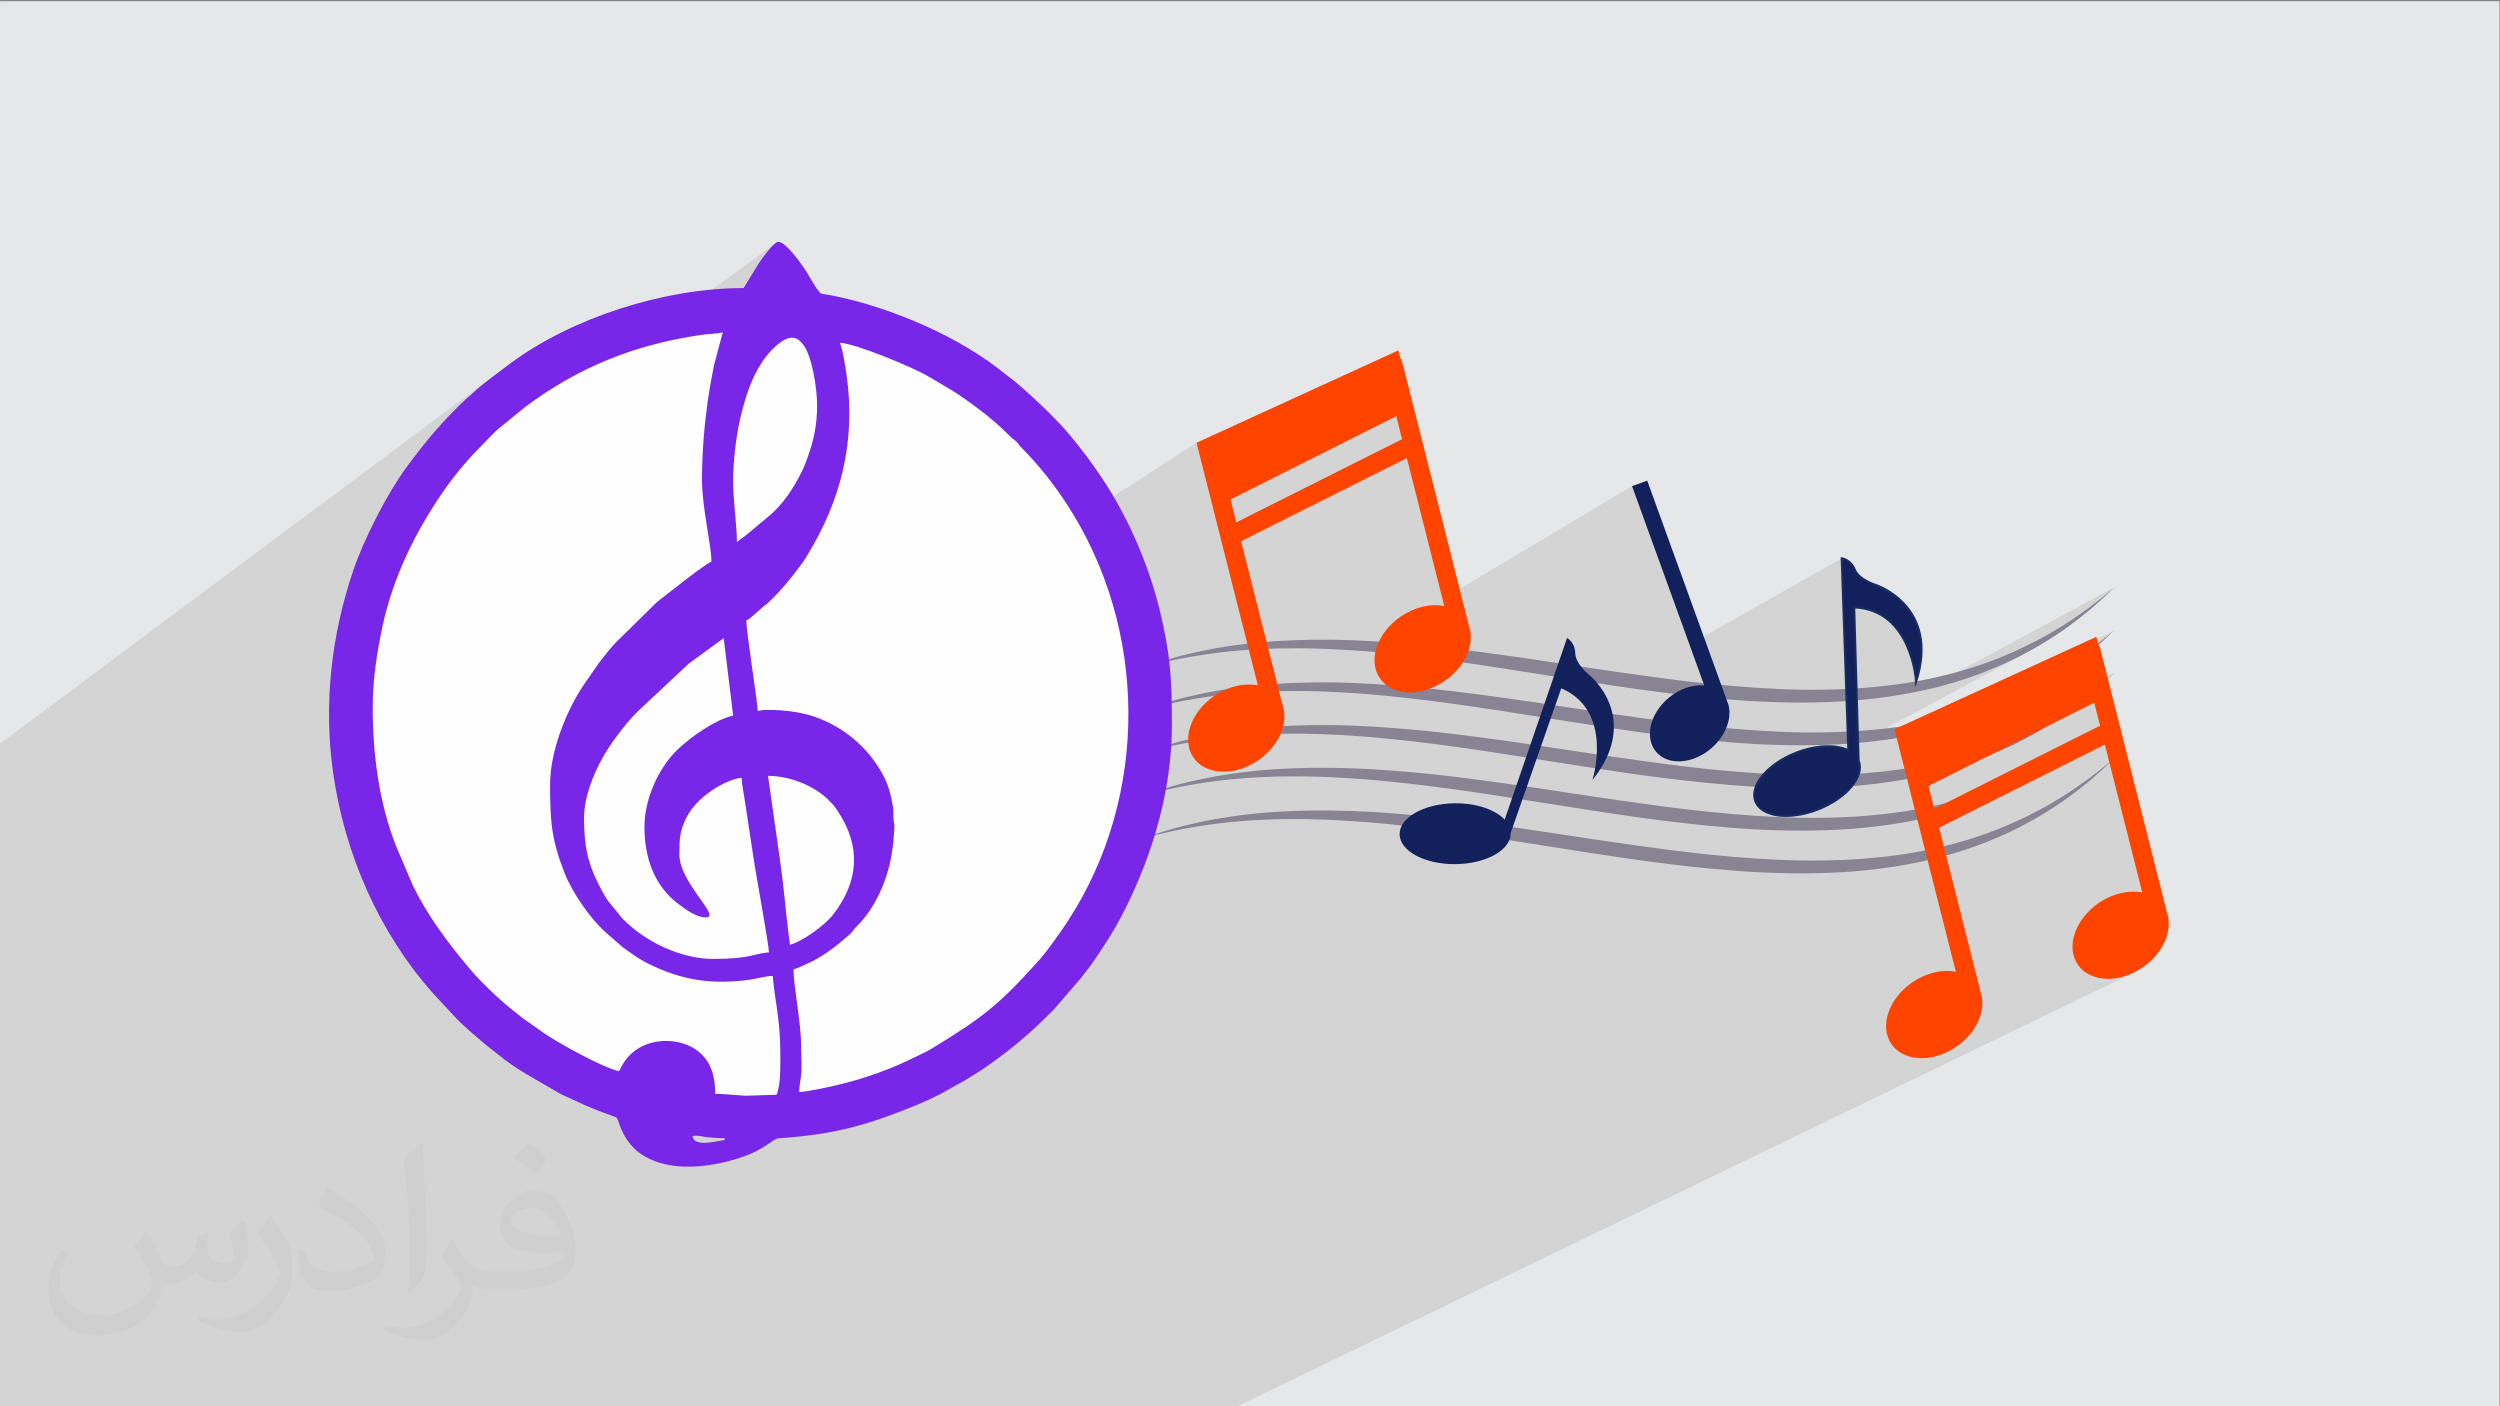
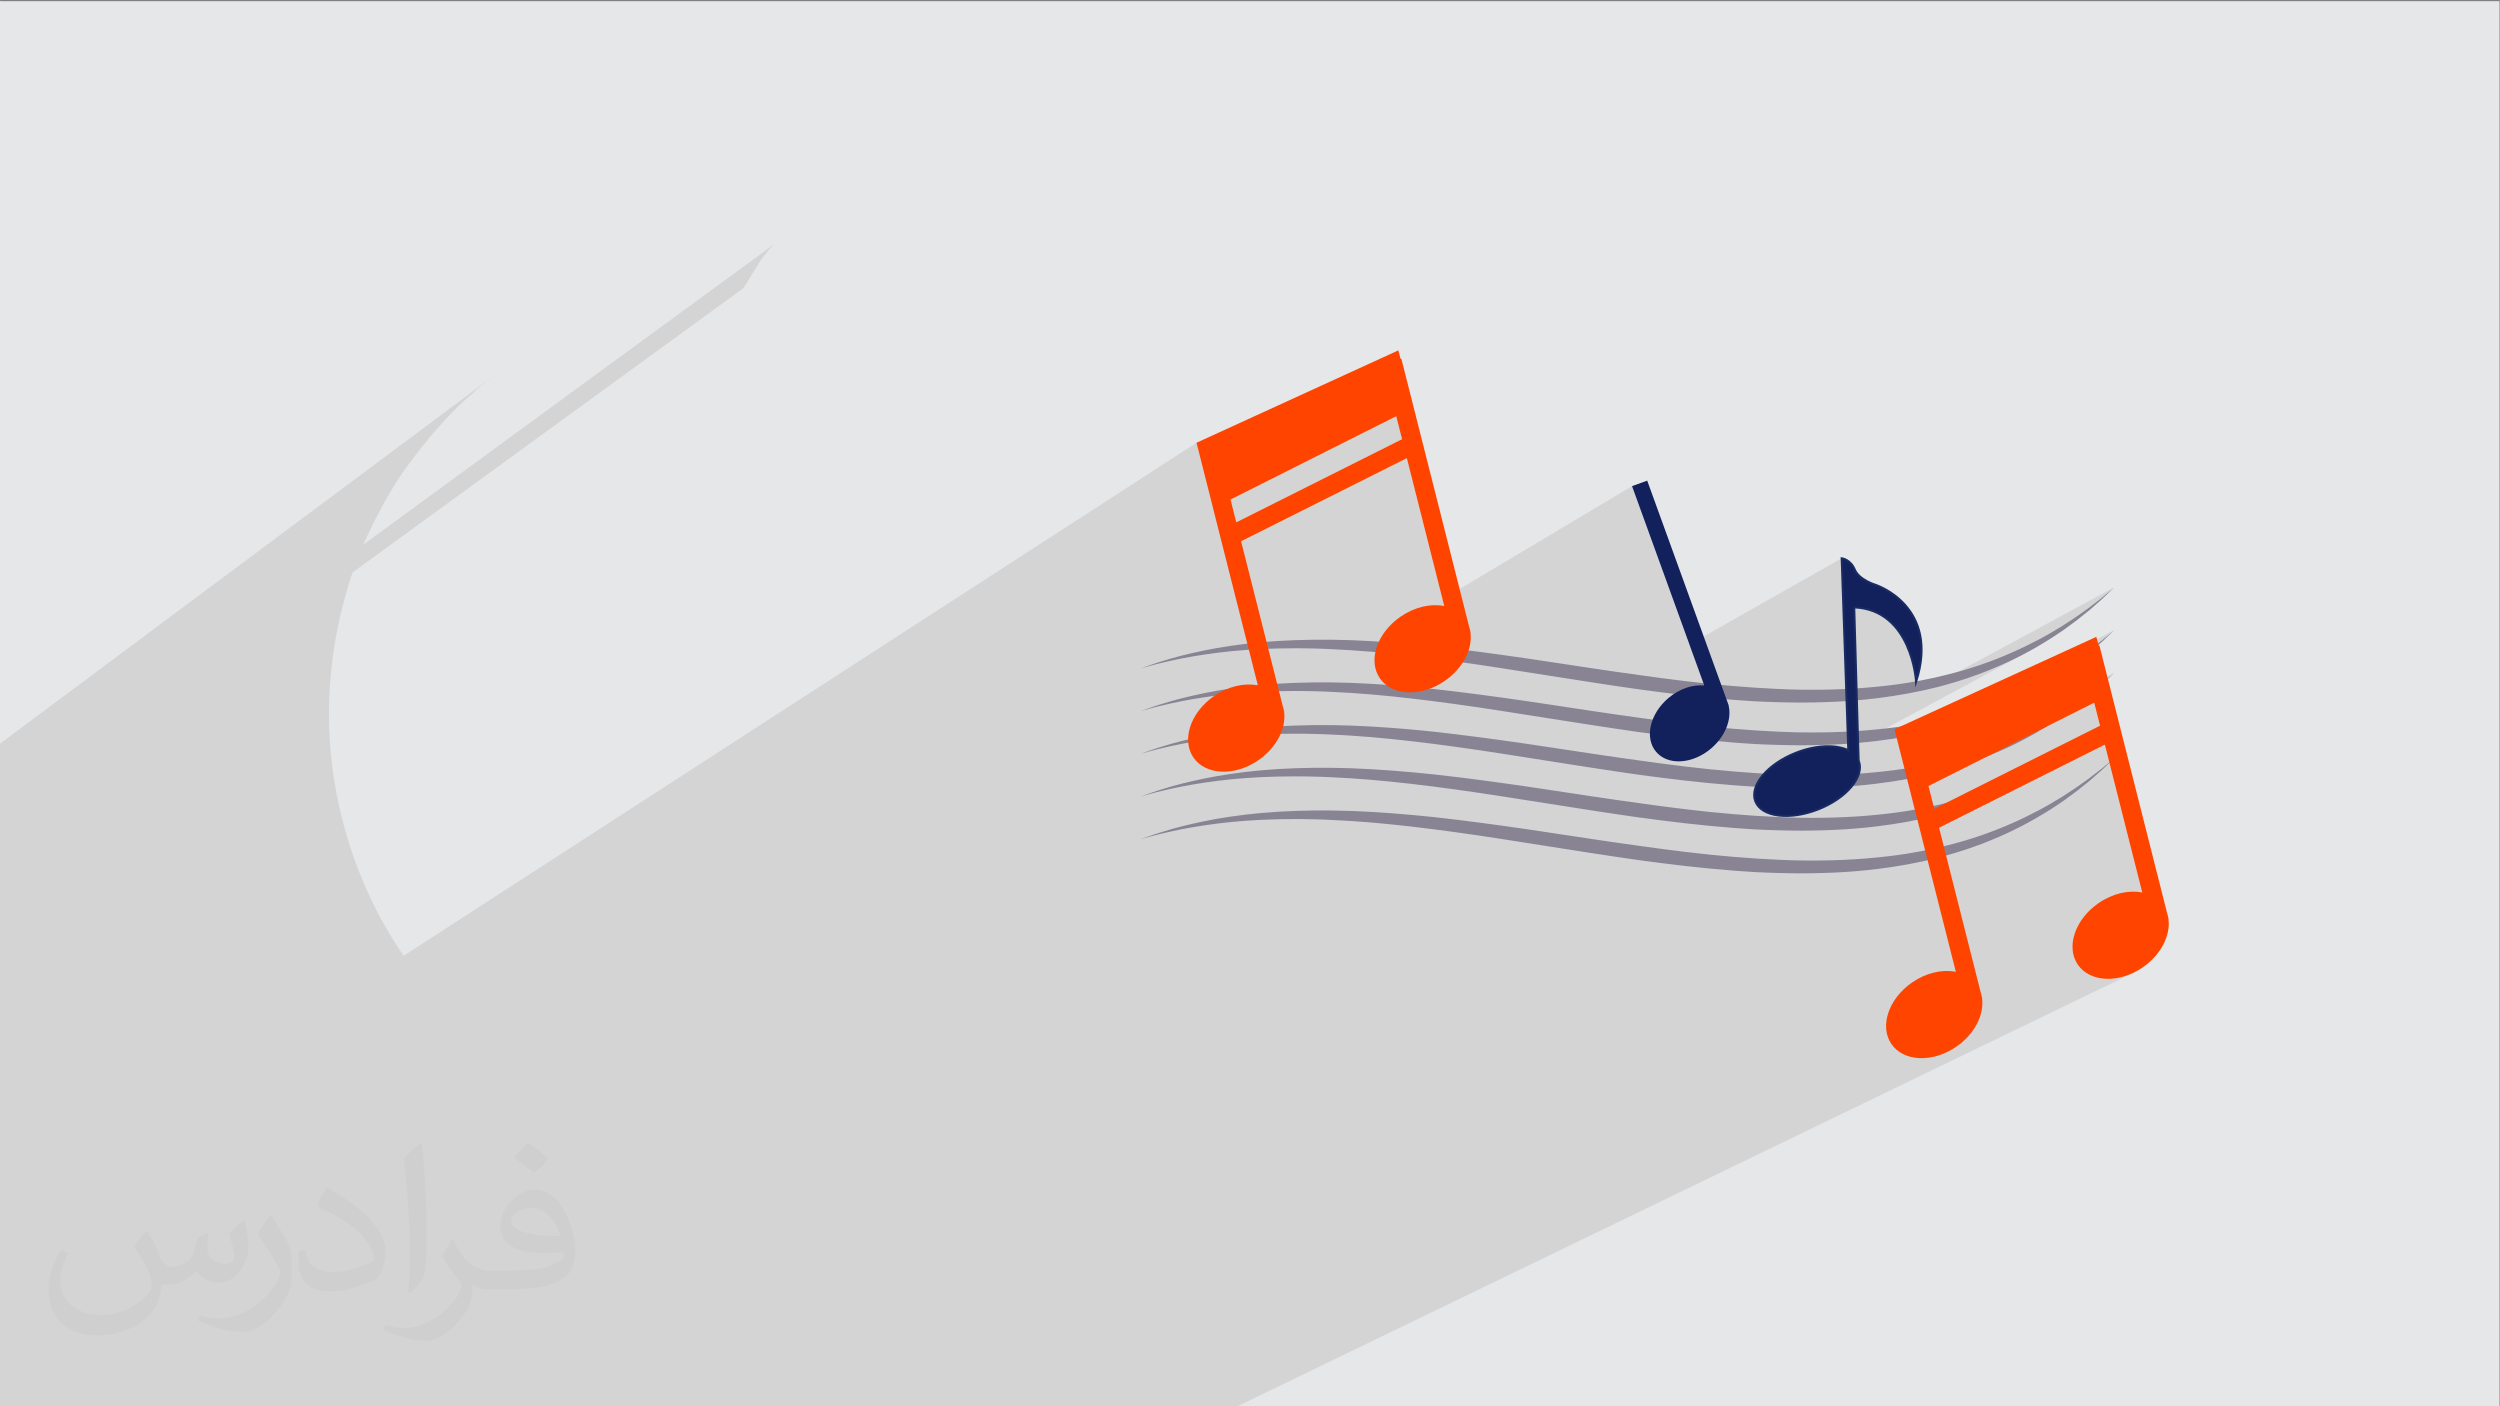
<svg xmlns="http://www.w3.org/2000/svg" xml:space="preserve" width="3.703in" height="2.083in" version="1.1" style="shape-rendering:geometricPrecision; text-rendering:geometricPrecision; image-rendering:optimizeQuality; fill-rule:evenodd; clip-rule:evenodd" viewBox="0 0 3703.33 2083.33">
  <rect x="0" y="0" width="3703.33" height="2083.33" fill="#808080" stroke="none" />
  <defs>
    <style type="text/css">
   
    .str0 {stroke:#182C63;stroke-width:3;stroke-miterlimit:10}
    .fil7 {fill:#7826E7}
    .fil0 {fill:#E6E7E8}
    .fil6 {fill:#FEFEFE}
    .fil5 {fill:#12215C;fill-rule:nonzero}
    .fil3 {fill:#898494;fill-rule:nonzero}
    .fil4 {fill:#FF4400;fill-rule:nonzero}
    .fil2 {fill:#373435;fill-opacity:0.031}
    .fil1 {fill:#373435;fill-opacity:0.102}
   
  </style>
  </defs>
  <g id="Layer_x0020_1">
    <polygon class="fil0" points="-2.67,1.74 3702.66,1.74 3702.66,2084.93 -2.67,2084.93 " />
    <polygon class="fil1" points="1822.8,740.02 1797.7,755.94 1772.4,655.93 597.84,1415.91 593.13,1409 586.89,1399.48 580.83,1389.83 574.96,1380.06 569.27,1370.19 563.76,1360.2 558.44,1350.11 553.3,1339.93 548.35,1329.64 543.58,1319.26 539,1308.8 534.61,1298.24 530.4,1287.61 526.39,1276.91 522.56,1266.13 518.93,1255.28 515.48,1244.37 512.23,1233.39 509.17,1222.37 506.3,1211.28 503.63,1200.15 501.16,1188.98 498.87,1177.76 496.79,1166.51 494.9,1155.22 493.21,1143.91 491.95,1134.37 490.84,1124.82 489.88,1115.28 489.07,1105.73 488.41,1096.19 487.91,1086.66 487.54,1077.13 487.33,1067.61 487.25,1058.1 487.33,1048.6 487.54,1039.12 487.9,1029.65 488.4,1020.19 489.04,1010.75 489.81,1001.33 490.72,991.92 491.78,982.54 492.96,973.18 494.28,963.84 495.74,954.53 497.32,945.24 499.04,935.98 500.88,926.75 502.85,917.56 504.96,908.39 507.19,899.25 509.54,890.15 512.02,881.09 514.62,872.06 517.34,863.07 520.19,854.13 522.22,848.04 1101.34,426.78 1124.26,389.61 1126.35,386.55 1129.45,382.2 1133.28,377.08 1137.54,371.72 1141.94,366.63 1146.19,362.35 1149.99,359.4 538.28,806.71 540.38,801.97 542.67,796.89 545.03,791.78 547.44,786.66 549.91,781.53 552.42,776.39 554.98,771.27 557.58,766.16 560.22,761.07 562.89,756.01 565.59,751 568.32,746.02 571.07,741.11 573.83,736.25 576.61,731.47 579.39,726.77 582.18,722.15 584.97,717.63 587.76,713.21 590.54,708.91 593.31,704.72 596.07,700.66 598.8,696.73 601.51,692.95 606.56,686.07 611.67,679.25 616.83,672.48 622.06,665.77 627.35,659.13 632.71,652.54 638.14,646.02 643.64,639.57 649.22,633.19 654.89,626.88 660.63,620.64 666.46,614.48 672.38,608.4 678.4,602.4 684.5,596.48 690.71,590.65 692.15,589.37 693.46,588.26 694.7,587.26 695.91,586.3 697.11,585.32 698.37,584.25 699.72,583.02 701.2,581.57 703.39,579.46 705.99,577.09 708.95,574.53 712.22,571.8 715.74,568.94 719.44,565.99 723.28,562.98 727.19,559.96 731.11,556.96 735,554.01 738.8,551.15 742.43,548.43 745.85,545.88 742.46,548.41 749.01,543.53 751.84,541.43 754.28,539.6 745.85,545.88 -2.67,1103.57 -2.67,1103.57 -2.67,1105.78 -2.67,1106.93 -2.67,1140.02 -2.67,1202.28 -2.67,1212.12 -2.67,1227.85 -2.67,1229.83 -2.67,1486.8 -2.67,1804.46 -2.67,1851.12 -2.67,1881.98 -2.67,1937.78 -2.67,1990.86 -2.67,2017.87 -2.67,2043.7 -2.67,2050.02 -2.67,2061.94 -2.67,2084.93 15.2,2084.93 23.55,2084.93 51.5,2084.93 51.54,2084.93 53.16,2084.93 56.47,2084.93 82.28,2084.93 93.05,2084.93 99.94,2084.93 106.99,2084.93 108.73,2084.93 113.62,2084.93 119.19,2084.93 138.2,2084.93 150.55,2084.93 160.06,2084.93 167.04,2084.93 167.14,2084.93 171.57,2084.93 181.1,2084.93 182.98,2084.93 183.61,2084.93 192.51,2084.93 195.95,2084.93 201.59,2084.93 207.19,2084.93 208.68,2084.93 213.56,2084.93 224.51,2084.93 233.61,2084.93 234.86,2084.93 235.29,2084.93 240.97,2084.93 246.62,2084.93 258.28,2084.93 264.17,2084.93 270.47,2084.93 271.31,2084.93 285.29,2084.93 293.87,2084.93 295.85,2084.93 296.1,2084.93 311.81,2084.93 312.87,2084.93 322.81,2084.93 330.68,2084.93 334.07,2084.93 335.25,2084.93 347.06,2084.93 355.46,2084.93 356.72,2084.93 359.41,2084.93 382.02,2084.93 385.13,2084.93 386.47,2084.93 391.48,2084.93 402.35,2084.93 403.37,2084.93 412.43,2084.93 415.92,2084.93 422.02,2084.93 426.04,2084.93 437.98,2084.93 444.65,2084.93 449.34,2084.93 449.94,2084.93 450.5,2084.93 453.66,2084.93 456.01,2084.93 456.31,2084.93 461.59,2084.93 476.55,2084.93 481.63,2084.93 483.85,2084.93 500.27,2084.93 504.22,2084.93 512.17,2084.93 526.6,2084.93 530.71,2084.93 535.99,2084.93 537.8,2084.93 538.26,2084.93 542.33,2084.93 549,2084.93 553.32,2084.93 563.18,2084.93 565.38,2084.93 566.63,2084.93 567.85,2084.93 568.41,2084.93 568.51,2084.93 568.64,2084.93 569.57,2084.93 582.52,2084.93 584,2084.93 595.33,2084.93 596.98,2084.93 597.65,2084.93 601.52,2084.93 604.48,2084.93 607.7,2084.93 624.38,2084.93 624.88,2084.93 632.42,2084.93 633.35,2084.93 640.48,2084.93 651.5,2084.93 660.76,2084.93 663.07,2084.93 668.76,2084.93 669.46,2084.93 675.88,2084.93 676.28,2084.93 683.24,2084.93 685.87,2084.93 685.92,2084.93 698.98,2084.93 701.56,2084.93 707.48,2084.93 714.71,2084.93 726.57,2084.93 729.52,2084.93 736.98,2084.93 750.76,2084.93 756.52,2084.93 760.99,2084.93 765,2084.93 769.17,2084.93 771.5,2084.93 789.83,2084.93 791.08,2084.93 800.79,2084.93 816.85,2084.93 822.04,2084.93 827.44,2084.93 830.65,2084.93 837.16,2084.93 838.86,2084.93 847.24,2084.93 856.24,2084.93 856.58,2084.93 859.02,2084.93 861.19,2084.93 864.28,2084.93 865.41,2084.93 868.28,2084.93 873.72,2084.93 878.48,2084.93 881.17,2084.93 884.85,2084.93 885.4,2084.93 885.4,2084.93 888.12,2084.93 894.55,2084.93 896.33,2084.93 897.78,2084.93 900.04,2084.93 909.41,2084.93 912.98,2084.93 913.05,2084.93 915.32,2084.93 919.87,2084.93 923.38,2084.93 927.94,2084.93 930.59,2084.93 931.94,2084.93 942.12,2084.93 951.54,2084.93 956.17,2084.93 959.19,2084.93 961.72,2084.93 994.19,2084.93 1014.02,2084.93 1024.83,2084.93 1026.24,2084.93 1027.98,2084.93 1029.01,2084.93 1038.01,2084.93 1039.28,2084.93 1048.77,2084.93 1053.43,2084.93 1053.91,2084.93 1057.72,2084.93 1061.54,2084.93 1065.04,2084.93 1073.28,2084.93 1076.84,2084.93 1080.91,2084.93 1094.45,2084.93 1107.25,2084.93 1110.5,2084.93 1113.49,2084.93 1115.28,2084.93 1115.76,2084.93 1116.06,2084.93 1125.52,2084.93 1128.43,2084.93 1138.79,2084.93 1145.69,2084.93 1148.35,2084.93 1153.06,2084.93 1154.96,2084.93 1157.37,2084.93 1165.83,2084.93 1172.63,2084.93 1175.66,2084.93 1182.29,2084.93 1218.45,2084.93 1225.28,2084.93 1230.3,2084.93 1240.74,2084.93 1250.38,2084.93 1255.13,2084.93 1255.44,2084.93 1259.46,2084.93 1267.99,2084.93 1272.08,2084.93 1273.43,2084.93 1274.82,2084.93 1275.57,2084.93 1278.31,2084.93 1279.33,2084.93 1281.79,2084.93 1282.24,2084.93 1285.86,2084.93 1289.59,2084.93 1293.96,2084.93 1294.59,2084.93 1296.44,2084.93 1298.6,2084.93 1299.37,2084.93 1299.8,2084.93 1299.91,2084.93 1303.78,2084.93 1307.28,2084.93 1310.39,2084.93 1316.37,2084.93 1316.59,2084.93 1567.21,2084.93 1569.26,2084.93 1598.11,2084.93 1601.59,2084.93 1603.66,2084.93 1631.76,2084.93 1701.89,2084.93 1701.94,2084.93 1705.24,2084.93 1733.35,2084.93 1733.46,2084.93 1737.07,2084.93 1800.03,2084.93 1829.71,2084.93 3160.89,1440.85 3154.02,1443.88 3147.1,1446.31 3140.18,1448.14 3133.31,1449.37 3126.54,1450.02 3119.93,1450.06 3113.5,1449.52 3107.33,1448.39 3101.44,1446.67 3095.9,1444.36 3090.75,1441.47 3086.04,1438 3081.81,1433.95 3078.12,1429.32 3077.18,1427.74 3212.54,1361.54 3212.28,1361.6 3077.15,1427.69 3075.08,1424.24 3072.78,1418.86 3071.19,1413.22 3070.3,1407.39 3070.09,1401.39 3070.55,1395.28 3071.67,1389.1 3073.42,1382.89 3075.8,1376.72 3078.78,1370.61 3080.12,1368.36 3173.45,1322.19 3124.83,1130.02 3121.96,1131.49 3124.64,1129.27 3118.02,1103.09 2872.46,1226.23 2846.7,1239.6 2840.74,1216.04 3110.91,1075.05 3102.29,1040.98 3029.52,1077.57 2964.06,1111.98 2960.37,1113.59 2955.6,1115.61 2950.76,1117.63 2945.87,1119.62 2856.79,1164.41 2831.09,1177.93 2826.76,1160.8 3122.27,1004.74 3132.09,996.58 2826.11,1158.25 2825.07,1154.13 2811.94,1156.37 2811,1156.53 2810.04,1156.69 2809.09,1156.84 2808.14,1157 2807.19,1157.16 2806.23,1157.32 2805.28,1157.48 2804.33,1157.64 2803.37,1157.78 2802.41,1157.91 2801.45,1158.04 2800.49,1158.18 2799.53,1158.31 2798.57,1158.45 2797.6,1158.59 2796.64,1158.72 2794.71,1158.99 2792.78,1159.25 2790.83,1159.52 2788.89,1159.78 2786.95,1160.05 2785,1160.32 2783.06,1160.59 2781.1,1160.85 2779.17,1161.07 2821.19,1138.77 2813.93,1110.06 3107.99,953.07 3112.15,949.87 3113.12,949.09 3114.06,948.32 3114.98,947.56 3115.87,946.83 3116.74,946.1 3117.58,945.4 3118.4,944.72 3119.19,944.06 3122.16,941.59 3124.75,939.43 3126.96,937.59 3128.79,936.07 3130.22,934.88 3131.26,934.02 3131.88,933.5 3132.09,933.33 2812.44,1104.19 2809.73,1093.49 2804.33,1094.4 2803.37,1094.53 2802.41,1094.66 2801.45,1094.8 2800.49,1094.93 2799.53,1095.06 2798.57,1095.2 2797.6,1095.33 2796.64,1095.47 2794.71,1095.74 2792.78,1096 2790.83,1096.27 2788.89,1096.54 2786.95,1096.8 2785,1097.07 2783.06,1097.34 2781.1,1097.61 2779.15,1097.82 2777.19,1098.04 2775.22,1098.26 2773.26,1098.48 2771.29,1098.7 2769.31,1098.92 2767.33,1099.14 2765.35,1099.36 2763.76,1099.52 2762.17,1099.69 2760.57,1099.84 2758.98,1100 2757.38,1100.15 2755.78,1100.3 2754.17,1100.45 2753.86,1100.48 2999.06,968.54 2996.49,969.89 2993.88,971.22 2991.25,972.54 2988.6,973.87 2985.93,975.2 2983.25,976.55 2980.54,977.89 2977.79,979.21 2975.02,980.52 2972.23,981.82 2969.41,983.11 2966.56,984.38 2963.69,985.65 2960.79,986.91 2957.87,988.15 2954.93,989.4 2951.96,990.63 2948.97,991.86 2945.96,993.08 2942.93,994.3 2939.88,995.52 2936.81,996.72 2935.25,997.31 2933.69,997.89 2932.13,998.46 2930.55,999.03 2928.98,999.59 2927.39,1000.15 2925.81,1000.71 2924.21,1001.28 2922.62,1001.84 2921.02,1002.41 2919.42,1003 2917.81,1003.57 2916.2,1004.15 2914.58,1004.71 2912.95,1005.26 2912.47,1005.41 3019.35,947.8 3020.51,947.16 3021.67,946.53 3022.82,945.91 3023.97,945.28 3025.12,944.66 3026.26,944.04 3027.39,943.42 3028.51,942.81 3029.63,942.2 3030.74,941.59 3031.85,940.99 3032.96,940.38 3034.05,939.76 3035.13,939.13 3036.2,938.49 3037.25,937.84 3039.37,936.58 3041.47,935.33 3043.55,934.09 3045.61,932.87 3047.65,931.65 3049.67,930.45 3051.66,929.26 3053.63,928.08 3057.43,925.6 3061.16,923.18 3064.82,920.82 3068.39,918.5 3071.87,916.21 3075.24,913.94 3078.5,911.67 3081.63,909.41 3083.16,908.31 3084.67,907.22 3086.17,906.15 3087.65,905.1 3089.11,904.06 3090.54,903.04 3091.96,902.03 3093.35,901.04 3094.7,900.02 3096.02,899.01 3097.31,898.02 3098.58,897.04 3099.83,896.08 3101.06,895.13 3102.26,894.21 3103.44,893.3 3104.62,892.4 3105.76,891.52 3106.89,890.66 3107.99,889.82 3109.06,888.99 3110.12,888.18 3111.15,887.39 3112.15,886.62 3113.12,885.84 3114.06,885.07 3114.98,884.32 3115.87,883.57 3116.74,882.85 3117.58,882.15 3118.4,881.46 3119.19,880.8 3122.16,878.33 3124.75,876.18 3126.96,874.34 3128.79,872.82 3130.22,871.63 3131.26,870.78 3131.88,870.26 3132.09,870.09 2849.96,1022.63 2849.11,1022.83 2848.2,1023.02 2847.28,1023.2 2846.37,1023.39 2845.45,1023.57 2844.54,1023.76 2843.62,1023.94 2842.7,1024.13 2841.79,1024.31 2839.95,1024.69 2838.11,1025.06 2836.27,1025.43 2834.42,1025.8 2832.57,1026.17 2830.72,1026.55 2828.87,1026.93 2827.01,1027.3 2825.14,1027.62 2823.26,1027.94 2821.38,1028.26 2819.5,1028.57 2817.61,1028.89 2815.73,1029.22 2813.84,1029.54 2811.94,1029.86 2811,1030.02 2810.04,1030.18 2809.09,1030.34 2808.14,1030.5 2807.19,1030.66 2806.23,1030.82 2805.28,1030.98 2804.33,1031.15 2803.37,1031.28 2802.41,1031.41 2801.45,1031.55 2800.49,1031.68 2799.53,1031.81 2798.57,1031.95 2797.6,1032.08 2796.64,1032.22 2796.07,1032.3 2838.39,1009.33 2838.12,1006.47 2837.56,1001.86 2836.6,995.76 2835.16,988.43 2833.15,980.12 2830.46,971.11 2827.02,961.67 2822.73,952.03 2817.5,942.47 2811.24,933.26 2803.84,924.64 2795.23,916.89 2785.31,910.27 2773.99,905.04 2761.18,901.45 2746.78,899.78 2730.97,908.61 2728.16,827.02 2502.69,954.9 2417.62,720.18 2136.87,887.7 2084,678.7 1838.44,801.85 1813.3,817.59 1812.9,816.02 2076.92,650.67 2068.3,616.59 " />
    <path class="fil2" d="M219.02 1825.24c7,11 12,21 16,32 3,7 5,19 21,19 5,0 11,-1 17,-5 7,-3 12,-9 14,-17l6 -21 15 -7 1 1c-2,8 -2,15 -2,21 0,18 15,24 27,24 7,0 13,-3 13,-10 0,-8 -4,-22 -8,-35 7,-7 14,-14 22,-20l1 1c4,15 6,30 6,40 0,10 -4,20 -8,27 -7,14 -20,25 -36,25 -12,0 -25,-6 -34,-17l-1 0c-9,11 -22,20 -43,20l-7 0c-1,14 -4,24 -9,33 -13,25 -50,42 -85.01,42 -49,0 -73.01,-28 -73.01,-66 0,-23 7,-45 19,-60l10 4c-7,14 -12,27 -12,40 0,35 29,52 61,52 30,0 68.01,-20 75.01,-42 -2,-25 -12,-36 -26,-59 4,-7 10,-15 17,-23l1 0 0 0 2 1 0 0 0 0 0 0 0.02 -0.01 -0.01 0.01 0 0 0 0zm563.05 -132.01c10,6 20,14 30,23 -6,8 -12,15 -21,21 -10,-8 -20,-15 -30,-22 7,-8 14,-15 20,-22l1 0 0 0 0 0 0 0zm5 96.01c-17,0 -30,11 -30,19 0,17 33,23 73.01,23 -5,-20 -22,-42 -43,-42l0 0 -0.01 0zm-37 93.01c22,0 41,-1 55,-4 16,-4 30,-12 30,-18 0,-2 0,-3 -1,-5 -9,1 -19,1 -29,1 -29,0 -52,-7 -60,-23 -2,-4 -4,-10 -4,-15 0,-16 7,-32 19,-42 10,-9 21,-14 33,-14 20,0 37,17 48,42 6,14 11,30 11,51 0,14 -4,25 -12,34 -16,15 -45,21 -90.01,21l-20 0 0 0 -5 0c-11,0 -19,-2 -25,-7l-1 0c0,2 1,5 1,7 0,10 -3,23 -10,33 -20,30 -42,43 -60,43 -19,0 -42,-7 -63,-17l4 -7c7,3 16,5 29,5 34,0 78.01,-33 84.01,-64 -1,-3 -3,-6 -7,-10 -10,-12 -16,-22 -22,-32 5,-10 10,-18 14,-25l2 0c14,29 28,46 57,46l4 0 0 0 21 0 0 0 -3 0 0 0 0 0 0 0zm-146.01 31c2,-14 3,-29 3,-43l0 -21c0,-39 -5,-96.01 -9,-133.01 7,-8 17,-17 25,-23l2 1c5,47 7,101.01 7,151.01 0,13 -1,26 -2,35 -1,12 -8,21 -22,35l-3 -1 0 0 -1 -1 0 0 0 0 0 0zm-151.02 -62.01c1,18 10,33 41,33 20,0 36,-5 55,-14 3,-2 5,-3 5,-5 0,-12 -9,-27 -24,-41 -14,-13 -34,-25 -51,-32 -6,-3 -8,-5 -8,-8 0,-5 7,-17 13,-24l2 0c20,11 43,27 60,44 15,16 25,33 25,51 0,13 -4,26 -11,38 -22,11 -46,20 -70.01,20 -29,0 -48,-13 -48,-45 0,-3 0,-9 1,-16l10 0 0 0 0 -1 0 0 0 0 0 0 0 0 0.01 0zm-52 -52l18 29c7,11 13,22 13,41l0 24c0,19 -12,39 -32,60 -15,14 -29,20 -42,20 -19,0 -40,-6 -65,-17l3 -7c8,2 17,4 28,4 35,0 72.01,-26 88.01,-58 2,-4 3,-7 3,-9 0,-4 -2,-8 -4,-11 -9,-17 -19,-33 -30,-47 6,-9 12,-18 18,-27l2 0 0 0 0 -2 0 0 0 0 0 0 0 0 -0.01 0z" />
    <g id="_1531373912672">
      <g>
        <path class="fil3" d="M1724.91 981c7.65,-1.94 16.6,-3.62 26.54,-5.74 19.97,-3.83 44.35,-7.7 72.48,-10.54 28.13,-2.8 60,-4.34 94.76,-4.35 8.69,0.05 17.56,0.04 26.6,0.35 4.52,0.12 9.08,0.25 13.69,0.37 4.6,0.21 9.24,0.42 13.93,0.63 9.36,0.37 18.87,1.03 28.54,1.56 9.66,0.64 19.46,1.37 29.39,2.17 39.73,3.37 81.5,8.38 124.67,14.3 21.59,2.94 43.49,6.24 65.69,9.65 22.18,3.48 44.63,7.01 67.27,10.56 45.32,7.11 91.39,14.46 137.66,21.04 46.29,6.34 92.78,11.89 138.8,15.51 11.49,1 22.98,1.64 34.39,2.4 11.45,0.51 22.81,1.11 34.15,1.35 11.3,0.41 22.58,0.41 33.77,0.54 11.18,-0.14 22.28,-0.07 33.31,-0.53 22.03,-0.59 43.7,-1.97 64.83,-4.18 5.29,-0.59 10.54,-1.17 15.75,-1.76 5.2,-0.72 10.39,-1.43 15.54,-2.13 2.57,-0.36 5.15,-0.72 7.69,-1.08 2.53,-0.43 5.08,-0.85 7.61,-1.28 5.06,-0.86 10.07,-1.71 15.07,-2.56 4.94,-1 9.89,-2 14.78,-2.98 2.44,-0.5 4.89,-0.99 7.33,-1.48 2.39,-0.57 4.8,-1.13 7.22,-1.7 4.77,-1.13 9.51,-2.25 14.22,-3.37 4.69,-1.28 9.31,-2.55 13.91,-3.81 9.2,-2.4 18.08,-5.47 26.85,-8.18 4.4,-1.35 8.65,-3.02 12.9,-4.5 4.26,-1.54 8.45,-2.96 12.59,-4.56 16.44,-6.44 32.05,-13.01 46.44,-20.17 7.16,-3.64 14.26,-6.98 20.84,-10.78 6.64,-3.73 13.22,-7.11 19.26,-10.95 3.04,-1.85 6.06,-3.69 9,-5.48 2.99,-1.79 5.89,-3.54 8.65,-5.43 5.55,-3.72 10.89,-7.3 16.04,-10.73 9.92,-7.37 19.23,-13.85 27.1,-20.41 3.97,-3.19 7.76,-6.22 11.33,-9.07 3.42,-3.01 6.64,-5.83 9.6,-8.45 2.99,-2.62 5.75,-5.05 8.28,-7.28 2.47,-2.28 4.66,-4.42 6.64,-6.3 7.9,-7.56 12.13,-11.58 12.13,-11.58 0,0 -4.51,3.73 -12.9,10.72 -2.1,1.74 -4.43,3.72 -7.04,5.82 -2.65,2.04 -5.55,4.26 -8.71,6.67 -3.13,2.4 -6.46,4.99 -10.09,7.74 -3.68,2.63 -7.62,5.42 -11.73,8.37 -8.16,6.06 -17.79,11.96 -27.99,18.67 -5.23,3.13 -10.69,6.39 -16.38,9.77 -2.79,1.74 -5.75,3.33 -8.74,4.96 -2.99,1.63 -6.07,3.3 -9.17,4.98 -24.86,13.26 -53.94,26.28 -86.65,37.55 -4.08,1.41 -8.28,2.65 -12.47,4.01 -4.26,1.29 -8.45,2.77 -12.79,3.93 -8.71,2.33 -17.44,5.02 -26.56,7.03 -4.54,1.09 -9.11,2.19 -13.71,3.29 -4.63,0.96 -9.31,1.94 -14,2.92 -2.39,0.49 -4.74,0.98 -7.13,1.48 -2.36,0.42 -4.77,0.83 -7.19,1.26 -4.8,0.84 -9.66,1.69 -14.52,2.54 -39.17,6.04 -80.91,9.37 -124.21,9.94 -10.83,0.28 -21.76,0.03 -32.76,-0 -11.01,-0.31 -22.07,-0.48 -33.23,-1.07 -22.28,-0.96 -44.84,-2.53 -67.56,-4.42 -45.48,-3.8 -91.54,-9.59 -137.56,-16.09 -46.06,-6.3 -92.09,-13.39 -137.47,-20.27 -22.69,-3.47 -45.22,-6.76 -67.54,-9.82 -22.3,-3.07 -44.38,-6.04 -66.13,-8.65 -43.49,-5.46 -85.78,-9.21 -125.95,-11.58 -40.18,-2.4 -78.31,-2.74 -113.45,-1.49 -35.14,1.17 -67.28,4.26 -95.52,8.43 -28.26,4.08 -52.59,9.48 -72.42,14.44 -9.88,2.66 -18.73,4.88 -26.29,7.39 -7.58,2.38 -14.06,4.28 -19.18,6.18 -10.32,3.61 -15.82,5.54 -15.82,5.54 0,0 5.62,-1.55 16.16,-4.45 5.24,-1.55 11.83,-3 19.51,-4.85z" />
        <path class="fil3" d="M3112.15 949.87c-2.65,2.04 -5.55,4.27 -8.71,6.67 -3.13,2.41 -6.46,4.99 -10.09,7.75 -3.68,2.63 -7.62,5.42 -11.73,8.37 -8.16,6.06 -17.79,11.96 -27.99,18.67 -5.23,3.13 -10.69,6.39 -16.38,9.77 -2.79,1.74 -5.75,3.33 -8.74,4.96 -2.99,1.63 -6.07,3.29 -9.17,4.98 -24.86,13.26 -53.94,26.28 -86.65,37.54 -4.08,1.42 -8.28,2.65 -12.47,4.01 -4.26,1.29 -8.45,2.78 -12.79,3.93 -8.71,2.33 -17.44,5.02 -26.56,7.03 -4.54,1.09 -9.11,2.19 -13.71,3.29 -4.63,0.97 -9.31,1.94 -14,2.92 -2.39,0.49 -4.74,0.98 -7.13,1.48 -2.36,0.42 -4.77,0.84 -7.19,1.26 -4.8,0.84 -9.66,1.69 -14.52,2.54 -39.17,6.04 -80.91,9.38 -124.21,9.94 -10.83,0.28 -21.76,0.03 -32.76,-0 -11.01,-0.31 -22.07,-0.48 -33.23,-1.07 -22.28,-0.96 -44.84,-2.52 -67.56,-4.41 -45.48,-3.81 -91.54,-9.59 -137.56,-16.09 -46.06,-6.3 -92.09,-13.4 -137.47,-20.27 -22.69,-3.48 -45.22,-6.76 -67.54,-9.83 -22.3,-3.07 -44.38,-6.04 -66.13,-8.65 -43.49,-5.45 -85.78,-9.21 -125.95,-11.58 -40.18,-2.4 -78.31,-2.74 -113.45,-1.49 -35.14,1.17 -67.28,4.26 -95.52,8.43 -28.26,4.08 -52.59,9.48 -72.42,14.44 -9.88,2.66 -18.73,4.88 -26.29,7.39 -7.58,2.38 -14.06,4.28 -19.18,6.18 -10.32,3.61 -15.82,5.54 -15.82,5.54 0,0 5.62,-1.55 16.16,-4.45 5.24,-1.55 11.83,-3 19.51,-4.85 7.65,-1.94 16.6,-3.63 26.54,-5.74 19.97,-3.83 44.35,-7.7 72.48,-10.54 28.13,-2.8 60,-4.34 94.76,-4.35 8.69,0.05 17.56,0.05 26.6,0.35 4.52,0.13 9.08,0.25 13.69,0.37 4.6,0.21 9.24,0.42 13.93,0.63 9.36,0.37 18.87,1.03 28.54,1.55 9.66,0.64 19.46,1.37 29.39,2.18 39.73,3.37 81.5,8.38 124.67,14.3 21.59,2.94 43.49,6.24 65.69,9.65 22.18,3.48 44.63,7 67.27,10.56 45.32,7.11 91.39,14.46 137.66,21.04 46.29,6.34 92.78,11.9 138.8,15.52 11.49,1 22.98,1.64 34.39,2.4 11.45,0.51 22.81,1.11 34.15,1.34 11.3,0.42 22.58,0.41 33.77,0.54 11.18,-0.14 22.28,-0.07 33.31,-0.52 22.03,-0.59 43.7,-1.97 64.83,-4.18 5.29,-0.59 10.54,-1.17 15.75,-1.76 5.2,-0.71 10.39,-1.43 15.54,-2.13 2.57,-0.36 5.15,-0.72 7.69,-1.07 2.53,-0.43 5.08,-0.85 7.61,-1.28 5.06,-0.86 10.07,-1.71 15.07,-2.56 4.94,-1 9.89,-1.99 14.78,-2.98 2.44,-0.5 4.89,-0.99 7.33,-1.48 2.39,-0.57 4.8,-1.13 7.22,-1.7 4.77,-1.13 9.51,-2.25 14.22,-3.37 4.69,-1.28 9.31,-2.55 13.91,-3.81 9.2,-2.4 18.08,-5.48 26.85,-8.18 4.4,-1.35 8.65,-3.02 12.9,-4.49 4.26,-1.54 8.45,-2.96 12.59,-4.56 16.44,-6.44 32.05,-13.01 46.44,-20.17 7.16,-3.63 14.26,-6.98 20.84,-10.78 6.64,-3.73 13.22,-7.11 19.26,-10.94 3.04,-1.86 6.06,-3.69 9,-5.48 2.99,-1.79 5.89,-3.54 8.65,-5.44 5.55,-3.72 10.89,-7.3 16.04,-10.73 9.92,-7.37 19.23,-13.85 27.1,-20.41 3.97,-3.2 7.76,-6.22 11.33,-9.07 3.42,-3 6.64,-5.83 9.6,-8.45 2.99,-2.62 5.75,-5.05 8.28,-7.27 2.47,-2.28 4.66,-4.43 6.64,-6.3 7.9,-7.56 12.13,-11.58 12.13,-11.58 0,0 -4.51,3.73 -12.9,10.72 -2.1,1.74 -4.43,3.72 -7.04,5.81z" />
        <path class="fil3" d="M3112.15 1013.12c-2.65,2.04 -5.55,4.27 -8.71,6.67 -3.13,2.4 -6.46,4.98 -10.09,7.74 -3.68,2.63 -7.62,5.42 -11.73,8.37 -8.16,6.06 -17.79,11.96 -27.99,18.68 -5.23,3.13 -10.69,6.39 -16.38,9.76 -2.79,1.74 -5.75,3.34 -8.74,4.96 -2.99,1.64 -6.07,3.3 -9.17,4.99 -24.86,13.26 -53.94,26.28 -86.65,37.54 -4.08,1.42 -8.28,2.66 -12.47,4.01 -4.26,1.29 -8.45,2.77 -12.79,3.93 -8.71,2.33 -17.44,5.02 -26.56,7.04 -4.54,1.09 -9.11,2.18 -13.71,3.29 -4.63,0.96 -9.31,1.94 -14,2.92 -2.39,0.49 -4.74,0.98 -7.13,1.48 -2.36,0.42 -4.77,0.83 -7.19,1.26 -4.8,0.84 -9.66,1.69 -14.52,2.54 -39.17,6.05 -80.91,9.38 -124.21,9.94 -10.83,0.28 -21.76,0.03 -32.76,-0.01 -11.01,-0.31 -22.07,-0.48 -33.23,-1.07 -22.28,-0.96 -44.84,-2.52 -67.56,-4.41 -45.48,-3.81 -91.54,-9.59 -137.56,-16.09 -46.06,-6.3 -92.09,-13.4 -137.47,-20.28 -22.69,-3.47 -45.22,-6.76 -67.54,-9.83 -22.3,-3.07 -44.38,-6.04 -66.13,-8.65 -43.49,-5.45 -85.78,-9.21 -125.95,-11.58 -40.18,-2.41 -78.31,-2.74 -113.45,-1.49 -35.14,1.16 -67.28,4.26 -95.52,8.43 -28.26,4.08 -52.59,9.48 -72.42,14.44 -9.88,2.66 -18.73,4.88 -26.29,7.39 -7.58,2.38 -14.06,4.27 -19.18,6.18 -10.32,3.61 -15.82,5.54 -15.82,5.54 0,0 5.62,-1.55 16.16,-4.45 5.24,-1.55 11.83,-3 19.51,-4.85 7.65,-1.94 16.6,-3.63 26.54,-5.74 19.97,-3.83 44.35,-7.7 72.48,-10.54 28.13,-2.8 60,-4.34 94.76,-4.35 8.69,0.05 17.56,0.04 26.6,0.35 4.52,0.12 9.08,0.25 13.69,0.37 4.6,0.2 9.24,0.41 13.93,0.63 9.36,0.36 18.87,1.02 28.54,1.55 9.66,0.64 19.46,1.37 29.39,2.17 39.73,3.37 81.5,8.38 124.67,14.3 21.59,2.94 43.49,6.24 65.69,9.65 22.18,3.48 44.63,7 67.27,10.56 45.32,7.11 91.39,14.46 137.66,21.04 46.29,6.34 92.78,11.89 138.8,15.52 11.49,0.99 22.98,1.64 34.39,2.39 11.45,0.51 22.81,1.11 34.15,1.35 11.3,0.41 22.58,0.41 33.77,0.54 11.18,-0.14 22.28,-0.07 33.31,-0.53 22.03,-0.59 43.7,-1.97 64.83,-4.18 5.29,-0.59 10.54,-1.17 15.75,-1.76 5.2,-0.72 10.39,-1.43 15.54,-2.13 2.57,-0.36 5.15,-0.72 7.69,-1.08 2.53,-0.43 5.08,-0.85 7.61,-1.28 5.06,-0.86 10.07,-1.72 15.07,-2.56 4.94,-1 9.89,-2 14.78,-2.98 2.44,-0.5 4.89,-0.99 7.33,-1.48 2.39,-0.57 4.8,-1.14 7.22,-1.7 4.77,-1.13 9.51,-2.25 14.22,-3.37 4.69,-1.28 9.31,-2.56 13.91,-3.81 9.2,-2.4 18.08,-5.48 26.85,-8.18 4.4,-1.34 8.65,-3.02 12.9,-4.49 4.26,-1.54 8.45,-2.96 12.59,-4.56 16.44,-6.45 32.05,-13.01 46.44,-20.17 7.16,-3.63 14.26,-6.98 20.84,-10.78 6.64,-3.73 13.22,-7.11 19.26,-10.95 3.04,-1.86 6.06,-3.69 9,-5.48 2.99,-1.78 5.89,-3.54 8.65,-5.44 5.55,-3.71 10.89,-7.29 16.04,-10.73 9.92,-7.37 19.23,-13.85 27.1,-20.41 3.97,-3.2 7.76,-6.22 11.33,-9.07 3.42,-3 6.64,-5.83 9.6,-8.45 2.99,-2.63 5.75,-5.05 8.28,-7.27 2.47,-2.28 4.66,-4.43 6.64,-6.3 7.9,-7.55 12.13,-11.59 12.13,-11.59 0,0 -4.51,3.74 -12.9,10.73 -2.1,1.73 -4.43,3.72 -7.04,5.81z" />
        <path class="fil3" d="M3112.15 1076.37c-2.65,2.04 -5.55,4.26 -8.71,6.67 -3.13,2.4 -6.46,4.99 -10.09,7.74 -3.68,2.63 -7.62,5.42 -11.73,8.37 -8.16,6.06 -17.79,11.96 -27.99,18.67 -5.23,3.13 -10.69,6.39 -16.38,9.77 -2.79,1.74 -5.75,3.34 -8.74,4.96 -2.99,1.63 -6.07,3.3 -9.17,4.98 -24.86,13.26 -53.94,26.28 -86.65,37.54 -4.08,1.42 -8.28,2.65 -12.47,4.01 -4.26,1.28 -8.45,2.78 -12.79,3.93 -8.71,2.33 -17.44,5.02 -26.56,7.04 -4.54,1.08 -9.11,2.18 -13.71,3.29 -4.63,0.96 -9.31,1.94 -14,2.92 -2.39,0.49 -4.74,0.98 -7.13,1.47 -2.36,0.42 -4.77,0.84 -7.19,1.26 -4.8,0.84 -9.66,1.69 -14.52,2.54 -39.17,6.04 -80.91,9.37 -124.21,9.94 -10.83,0.28 -21.76,0.03 -32.76,-0.01 -11.01,-0.31 -22.07,-0.48 -33.23,-1.06 -22.28,-0.97 -44.84,-2.53 -67.56,-4.42 -45.48,-3.8 -91.54,-9.59 -137.56,-16.09 -46.06,-6.3 -92.09,-13.39 -137.47,-20.27 -22.69,-3.47 -45.22,-6.76 -67.54,-9.83 -22.3,-3.06 -44.38,-6.04 -66.13,-8.65 -43.49,-5.45 -85.78,-9.21 -125.95,-11.58 -40.18,-2.4 -78.31,-2.74 -113.45,-1.49 -35.14,1.16 -67.28,4.26 -95.52,8.43 -28.26,4.08 -52.59,9.47 -72.42,14.44 -9.88,2.66 -18.73,4.88 -26.29,7.39 -7.58,2.38 -14.06,4.28 -19.18,6.18 -10.32,3.61 -15.82,5.54 -15.82,5.54 0,0 5.62,-1.55 16.16,-4.45 5.24,-1.56 11.83,-3 19.51,-4.85 7.65,-1.94 16.6,-3.62 26.54,-5.74 19.97,-3.83 44.35,-7.7 72.48,-10.54 28.13,-2.8 60,-4.34 94.76,-4.35 8.69,0.05 17.56,0.04 26.6,0.35 4.52,0.12 9.08,0.25 13.69,0.37 4.6,0.21 9.24,0.42 13.93,0.63 9.36,0.37 18.87,1.02 28.54,1.55 9.66,0.64 19.46,1.37 29.39,2.18 39.73,3.37 81.5,8.38 124.67,14.3 21.59,2.94 43.49,6.25 65.69,9.65 22.18,3.48 44.63,7 67.27,10.56 45.32,7.11 91.39,14.46 137.66,21.04 46.29,6.34 92.78,11.9 138.8,15.52 11.49,0.99 22.98,1.64 34.39,2.39 11.45,0.51 22.81,1.11 34.15,1.35 11.3,0.41 22.58,0.41 33.77,0.54 11.18,-0.14 22.28,-0.07 33.31,-0.52 22.03,-0.59 43.7,-1.97 64.83,-4.18 5.29,-0.59 10.54,-1.17 15.75,-1.75 5.2,-0.72 10.39,-1.43 15.54,-2.14 2.57,-0.36 5.15,-0.72 7.69,-1.07 2.53,-0.43 5.08,-0.85 7.61,-1.28 5.06,-0.86 10.07,-1.72 15.07,-2.56 4.94,-1 9.89,-2 14.78,-2.99 2.44,-0.49 4.89,-0.99 7.33,-1.48 2.39,-0.57 4.8,-1.13 7.22,-1.7 4.77,-1.13 9.51,-2.25 14.22,-3.37 4.69,-1.28 9.31,-2.55 13.91,-3.81 9.2,-2.4 18.08,-5.48 26.85,-8.18 4.4,-1.35 8.65,-3.02 12.9,-4.49 4.26,-1.54 8.45,-2.96 12.59,-4.56 16.44,-6.44 32.05,-13.01 46.44,-20.17 7.16,-3.63 14.26,-6.98 20.84,-10.78 6.64,-3.73 13.22,-7.11 19.26,-10.95 3.04,-1.85 6.06,-3.68 9,-5.48 2.99,-1.79 5.89,-3.54 8.65,-5.43 5.55,-3.71 10.89,-7.29 16.04,-10.73 9.92,-7.37 19.23,-13.85 27.1,-20.41 3.97,-3.2 7.76,-6.22 11.33,-9.07 3.42,-3.01 6.64,-5.83 9.6,-8.45 2.99,-2.62 5.75,-5.05 8.28,-7.27 2.47,-2.28 4.66,-4.43 6.64,-6.3 7.9,-7.55 12.13,-11.58 12.13,-11.58 0,0 -4.51,3.73 -12.9,10.72 -2.1,1.74 -4.43,3.72 -7.04,5.82z" />
        <path class="fil3" d="M3112.15 1139.62c-2.65,2.04 -5.55,4.26 -8.71,6.67 -3.13,2.41 -6.46,4.99 -10.09,7.75 -3.68,2.63 -7.62,5.42 -11.73,8.37 -8.16,6.06 -17.79,11.96 -27.99,18.67 -5.23,3.13 -10.69,6.39 -16.38,9.77 -2.79,1.74 -5.75,3.33 -8.74,4.96 -2.99,1.63 -6.07,3.3 -9.17,4.98 -24.86,13.26 -53.94,26.28 -86.65,37.54 -4.08,1.42 -8.28,2.66 -12.47,4.01 -4.26,1.29 -8.45,2.77 -12.79,3.93 -8.71,2.33 -17.44,5.02 -26.56,7.03 -4.54,1.08 -9.11,2.18 -13.71,3.29 -4.63,0.97 -9.31,1.94 -14,2.92 -2.39,0.49 -4.74,0.98 -7.13,1.47 -2.36,0.42 -4.77,0.84 -7.19,1.26 -4.8,0.84 -9.66,1.69 -14.52,2.54 -39.17,6.04 -80.91,9.37 -124.21,9.94 -10.83,0.28 -21.76,0.03 -32.76,-0 -11.01,-0.31 -22.07,-0.48 -33.23,-1.07 -22.28,-0.96 -44.84,-2.53 -67.56,-4.41 -45.48,-3.81 -91.54,-9.59 -137.56,-16.09 -46.06,-6.3 -92.09,-13.4 -137.47,-20.28 -22.69,-3.47 -45.22,-6.76 -67.54,-9.83 -22.3,-3.06 -44.38,-6.04 -66.13,-8.65 -43.49,-5.45 -85.78,-9.21 -125.95,-11.58 -40.18,-2.4 -78.31,-2.74 -113.45,-1.49 -35.14,1.16 -67.28,4.26 -95.52,8.43 -28.26,4.08 -52.59,9.48 -72.42,14.44 -9.88,2.66 -18.73,4.88 -26.29,7.39 -7.58,2.38 -14.06,4.28 -19.18,6.18 -10.32,3.61 -15.82,5.54 -15.82,5.54 0,0 5.62,-1.55 16.16,-4.45 5.24,-1.55 11.83,-3.01 19.51,-4.85 7.65,-1.94 16.6,-3.63 26.54,-5.74 19.97,-3.83 44.35,-7.7 72.48,-10.54 28.13,-2.8 60,-4.34 94.76,-4.35 8.69,0.05 17.56,0.04 26.6,0.35 4.52,0.13 9.08,0.25 13.69,0.37 4.6,0.21 9.24,0.42 13.93,0.63 9.36,0.37 18.87,1.03 28.54,1.55 9.66,0.64 19.46,1.37 29.39,2.17 39.73,3.37 81.5,8.39 124.67,14.31 21.59,2.94 43.49,6.24 65.69,9.65 22.18,3.48 44.63,7 67.27,10.56 45.32,7.11 91.39,14.46 137.66,21.04 46.29,6.34 92.78,11.9 138.8,15.51 11.49,1 22.98,1.65 34.39,2.4 11.45,0.51 22.81,1.11 34.15,1.35 11.3,0.41 22.58,0.41 33.77,0.54 11.18,-0.14 22.28,-0.07 33.31,-0.52 22.03,-0.59 43.7,-1.97 64.83,-4.19 5.29,-0.59 10.54,-1.17 15.75,-1.75 5.2,-0.72 10.39,-1.43 15.54,-2.14 2.57,-0.35 5.15,-0.72 7.69,-1.07 2.53,-0.43 5.08,-0.86 7.61,-1.28 5.06,-0.86 10.07,-1.71 15.07,-2.56 4.94,-1 9.89,-2 14.78,-2.98 2.44,-0.5 4.89,-0.99 7.33,-1.48 2.39,-0.57 4.8,-1.14 7.22,-1.7 4.77,-1.13 9.51,-2.25 14.22,-3.37 4.69,-1.28 9.31,-2.55 13.91,-3.81 9.2,-2.4 18.08,-5.48 26.85,-8.18 4.4,-1.35 8.65,-3.02 12.9,-4.49 4.26,-1.54 8.45,-2.96 12.59,-4.56 16.44,-6.45 32.05,-13.01 46.44,-20.18 7.16,-3.63 14.26,-6.98 20.84,-10.78 6.64,-3.72 13.22,-7.11 19.26,-10.94 3.04,-1.86 6.06,-3.69 9,-5.48 2.99,-1.79 5.89,-3.54 8.65,-5.44 5.55,-3.71 10.89,-7.29 16.04,-10.73 9.92,-7.37 19.23,-13.85 27.1,-20.41 3.97,-3.2 7.76,-6.23 11.33,-9.07 3.42,-3.01 6.64,-5.83 9.6,-8.45 2.99,-2.62 5.75,-5.05 8.28,-7.27 2.47,-2.28 4.66,-4.43 6.64,-6.3 7.9,-7.56 12.13,-11.58 12.13,-11.58 0,0 -4.51,3.73 -12.9,10.72 -2.1,1.74 -4.43,3.72 -7.04,5.81z" />
        <path class="fil4" d="M2076.93 650.67l-245.57 123.15 -8.55 -33.79 245.5 -123.43 8.62 34.07zm99.35 277.69l-100.36 -396.86 -1.12 0.29 -3.35 -12.73 -299.04 136.87 90.91 359.39c-19.75,-3.93 -43.76,1.2 -64.86,15.8 -34.97,24.21 -48.61,65.09 -30.45,91.32 18.16,26.23 61.23,27.87 96.2,3.67 26.98,-18.67 41.18,-47.24 37.98,-71.37l0.22 -0.06 -0.59 -2.33c-0.41,-2.2 -0.93,-4.37 -1.64,-6.47l-61.72 -244.02 245.56 -123.14 55.43 219.11c-19.76,-3.94 -43.76,1.2 -64.87,15.8 -34.96,24.2 -48.59,65.09 -30.44,91.32 18.15,26.23 61.22,27.87 96.2,3.67 26.98,-18.67 41.17,-47.24 37.96,-71.37l0.23 -0.06 -0.59 -2.33c-0.41,-2.2 -0.93,-4.37 -1.65,-6.47z" />
        <path class="fil4" d="M3110.92 1075.05l-245.56 123.15 -8.57 -33.79 245.5 -123.43 8.62 34.07zm99.39 277.7l-100.39 -396.87 -1.09 0.28 -3.39 -12.72 -299.03 136.87 90.92 359.38c-19.75,-3.92 -43.74,1.2 -64.87,15.81 -34.96,24.2 -48.61,65.1 -30.45,91.32 18.17,26.22 61.24,27.87 96.19,3.67 26.98,-18.67 41.21,-47.24 37.99,-71.38l0.2 -0.06 -0.57 -2.32c-0.4,-2.21 -0.92,-4.36 -1.64,-6.47l-61.7 -244.02 245.56 -123.15 55.44 219.11c-19.77,-3.94 -43.77,1.19 -64.87,15.8 -34.98,24.2 -48.63,65.1 -30.46,91.32 18.16,26.23 61.24,27.87 96.19,3.67 26.99,-18.68 41.19,-47.24 37.97,-71.38l0.26 -0.06 -0.63 -2.32c-0.4,-2.21 -0.92,-4.36 -1.61,-6.47z" />
-         <path class="fil5" d="M2354.42 999.99c0,0 -20.43,-15.69 -20.93,-32.32 -0.5,-16.63 -12.14,-22.62 -12.14,-22.62l-92.4 269.18c-13.66,-14.63 -41.59,-24.5 -73.78,-24.21 -45.43,0.42 -82.07,20.93 -81.86,45.82 0.23,24.89 37.25,44.74 82.68,44.32 45.45,-0.41 82.09,-20.93 81.86,-45.82 0,-0.13 0,-0.25 0,-0.38l74.93 -214.31c78.76,33.93 46.21,135.89 46.21,135.89 73.89,-92.36 -4.56,-155.55 -4.56,-155.55z" />
        <path class="fil5 str0" d="M2778.7 866.53c0,0 -24.69,-7.36 -31.1,-22.72 -6.43,-15.35 -19.44,-16.79 -19.44,-16.79l9.81 284.43c-17.96,-8.79 -47.6,-8.04 -77.56,3.73 -42.29,16.61 -69.19,48.86 -60.1,72.03 9.11,23.17 50.76,28.49 93.05,11.88 42.31,-16.61 69.21,-48.85 60.13,-72.03 -0.06,-0.12 -0.11,-0.23 -0.17,-0.35l-6.54 -226.93c85.69,3.56 91.67,110.43 91.67,110.43 36.07,-112.65 -59.76,-143.67 -59.76,-143.67z" />
        <path class="fil5" d="M2558.31 1038.13l-118.2 -326.11 -22.49 8.15 107.03 295.31c-16.97,-1.65 -36.79,4.71 -53.35,18.81 -27.43,23.37 -35.46,58.99 -17.94,79.57 17.52,20.58 53.97,18.31 81.41,-5.05 21.17,-18.02 30.72,-43.3 25.97,-63.38l0.19 -0.07 -0.7 -1.92c-0.53,-1.82 -1.16,-3.6 -1.92,-5.31z" />
      </g>
      <g>
-         <ellipse class="fil6" cx="1110.9" cy="1048.86" rx="618.45" ry="581.66" />
-         <path class="fil7" d="M1025.85 1683.36c5.03,-2.41 15.33,0.75 22.4,1.36 9.05,0.78 14.53,1.44 25.13,1.44l0 2.8c-6.95,0.15 -45.28,11.96 -47.53,-5.59l0 -0.01zm111.82 -533.94c35.7,0 71.04,17.06 89.11,35.29 6.67,6.73 8.63,8.57 14.05,16.7 35.18,52.77 31.24,104.43 -6.7,153.49 -12.46,16.11 -46.53,40.57 -64.31,44.72 0,-5.35 -0.92,-9.24 -1.66,-15.12 -4.93,-39.51 -7.04,-70.88 -12.94,-111.46l-17.55 -123.63 0 -0zm-183.11 75.48c0,48.44 16.17,88.73 50.5,114.43 11.07,8.3 26.61,19.76 40.35,19.76 24.19,0 -39.14,-50.66 -39.14,-93.65 0,-19.73 0.38,-33.47 9.39,-52.11 10.09,-20.87 27.79,-35.94 47.31,-47.75 8.15,-4.93 24.45,-12.44 35.56,-13.37 0.19,8.64 3.1,22.44 4.44,31.91l14.93 98.3c2.01,12.04 21.18,119.38 21.18,128.39 -22.03,1.83 -27.94,9.78 -82.47,9.78 -48.19,0 -100.37,-25.33 -133.17,-58.33 -2.59,-2.61 -3.17,-3.3 -5.21,-5.97 -16.26,-21.23 -17.25,-17.23 -33.57,-50.3 -15.3,-31.01 -19.54,-56.98 -19.54,-93.67 0,-33.75 15.15,-67.53 27.51,-89.9 11.07,-20.04 34.42,-51.24 51.13,-67.69l76.49 -71.67 51.74 -37.71 13.97 114.62c-26.38,6.15 -62.67,31.64 -82.33,50.46 -28.29,27.08 -49.06,73.31 -49.06,114.48l0.01 -0.02zm136.98 -422.12c0,-25.14 -5.59,-59.59 -5.59,-90.86 0,-31.13 5.23,-71.45 11.74,-97.29 7.83,-31.12 15.65,-54.33 31.02,-78.01 8.06,-12.44 28.25,-36.06 44.11,-36.34 7.8,-0.14 12.44,4.67 16.81,10.12 12.5,15.59 20.72,61.97 20.72,91.11 0,26.13 -4.71,48.44 -11.35,68.31 -3.04,9.1 -6.89,19.83 -10.99,28.15 -12.62,25.58 -28.85,50.59 -51.54,68.68 -14.51,11.58 -28.38,25.05 -44.94,36.14l0 0zm152.36 -294.93c22.54,0.5 109.28,36.63 130.8,49.51 33.15,19.84 39.33,21.85 73.88,47.74 19.68,14.74 31.27,25.03 48.64,42.21 3.38,3.35 5.54,4.13 8.39,6.98 2.86,2.86 3.65,5.01 6.98,8.39 26.14,26.44 46.93,52.41 67.35,83.61 120.72,184.5 123.02,433.14 1.39,618.96 -8.22,12.56 -29.61,43.16 -40.78,55.67 -58.92,65.94 -83.84,86.11 -160.8,132.74 -6.95,4.21 -14.12,7.35 -21.23,10.91 -38.15,19.08 -76.94,33.16 -119.1,43.05 -12.07,2.83 -44.8,10.08 -55.62,10.08 0,-7.09 1.67,-15.56 2.43,-21.34 2.18,-16.72 0.29,-32.74 0.41,-47.18 0.26,-32.22 -11.21,-87.67 -11.21,-113.2 5.37,-1.25 10.68,-4.17 15.98,-6.39 25.73,-10.72 46.35,-27.02 66.85,-44.97 4.46,-3.91 5.97,-7.48 10.47,-11.89 27.36,-26.91 45.39,-67.64 51.88,-106.06 1.04,-6.15 2.19,-13.92 2.79,-19.58l1.53 -22.24c0.17,-5.82 -0.78,-4.22 -1.25,-9.77 -1.09,-12.98 1.37,-9.81 -2.96,-30.59 -2.52,-12.08 -6.08,-23.75 -11.18,-33.55 -20.79,-39.98 -53.99,-69.78 -95.35,-86.35 -22.37,-8.95 -48.85,-12.96 -79.28,-12.96 -7.03,0 -6.26,1.26 -12.58,1.39 0,-12.92 -16.77,-114.89 -16.77,-134.19 4.32,-1.15 5,-2.87 8.4,-5.57l14.99 -12.96c3.44,-3.35 5,-3.8 8.42,-6.96 20.49,-18.95 36.57,-39.43 52.87,-61.75 2.55,-3.5 3.11,-4.92 5.37,-8.61 49.19,-80.43 72.61,-167.16 58.36,-267.81 -1.81,-12.84 -5.7,-38.26 -10.03,-47.28l0 -0.02zm-204.08 202.68c0,42.34 13.98,96.58 13.98,121.6 -8.19,2.19 -71.06,52.32 -81.07,60.1l-62.7 61.71c-2.97,3.69 -5.24,5.74 -8.41,9.76 -5.36,6.78 -10.1,12.59 -15.36,19.59l-21.72 31.4c-26.18,38.92 -49.76,98.57 -49.76,147.32 0,55.15 2.06,82.3 21.76,132 11.58,29.22 37.68,66.09 58.56,85.4l26.1 22.82c12.7,9.45 24.23,18.07 38.93,25.36 50.33,24.96 94.98,31.46 150.9,23.68 10.01,-1.39 24.2,-5.52 33.62,-5.52 3.03,36.39 11.19,65.81 11.19,111.82 0,17.19 1.01,50.54 -5.59,64.3l-46.13 1.41c-13.41,-0.74 -30.74,-2.8 -44.72,-2.8 0,-23.37 -4.71,-43.26 -19.87,-58.41 -23.74,-23.74 -70.09,-27.2 -98.78,-5.71 -12.11,9.07 -16.76,17.05 -23.93,30.58 -25.54,-5.95 -87.32,-40.51 -109.58,-55.35l-32.8 -23.12c-5.32,-3.98 -9.35,-7.54 -14.78,-11.78 -20.05,-15.65 -48.19,-42.77 -64.1,-61.69 -31.9,-37.95 -62.08,-78.02 -83.96,-122.91l-25.07 -58.8c-24.56,-62.24 -34.53,-134.82 -34.53,-204.48 0,-43.33 6.62,-83.53 14.31,-119.87 15.98,-75.47 50.6,-144.69 94.7,-207.22 12.28,-17.4 31.11,-40.19 45.79,-54.85 9.12,-9.11 24.3,-25.92 33.69,-33.41l36.95 -30.15c79.35,-59.6 163.07,-92.89 261.76,-107.26 10.29,-1.5 22.48,-1.49 31.38,-3.57l-12.94 48.56c-3.37,16.98 -6.75,34.98 -9.35,53.56 -5.02,35.88 -8.46,75.42 -8.46,115.94l0 0.02zm61.5 -283.75c-117.51,0 -255.02,43.9 -347.04,112.83 -11.9,8.92 -42.65,31.38 -53.08,41.97 -4.16,4.22 -6.46,5.35 -10.49,9.08 -33.38,30.87 -62.41,65.48 -89.2,102.3 -28.79,39.55 -62.24,104.92 -78.35,152.27 -32.26,94.77 -44.24,196.87 -29.94,298.69 16.97,120.81 67.83,237.43 148.57,328.07l35.67 38.41c13.07,13.09 24.52,22.19 38.4,34.29 7.19,6.26 13.71,10.73 20.98,16.76 28.52,23.71 60.32,39.43 89.73,57.04 8.33,4.99 16.24,7.62 24.59,11.75 18.44,9.11 37.98,16.43 57.55,23.52 4.29,1.56 3.76,0.7 5.78,4 2.45,4 8.39,35.59 38.23,54.04 41.57,25.69 101.26,17.39 144.97,2.86 37.14,-12.34 46.07,-27.77 56.78,-28.48 86.1,-5.67 135.31,-21.34 205.67,-50.13 9.62,-3.94 19.31,-8.56 28.68,-13.24 5.44,-2.71 8.55,-4.29 13.64,-7.33l27.82 -15.51c4.93,-2.94 7.87,-4.93 12.93,-8.03 20.04,-12.21 43.26,-29.7 61.65,-44.58 4.66,-3.77 7.63,-6.59 12.04,-10.32 17.77,-15.03 27.21,-24.7 43.96,-41.3l39.48 -45.79c6.1,-7.81 12.41,-15.62 18.17,-23.76 5.99,-8.47 11.28,-16.94 17.34,-25.99 11.54,-17.24 21.56,-35.02 31.12,-54.15 41.3,-82.61 68.96,-176.96 68.96,-272.1 0,-68.89 -2.09,-105.99 -19,-173.89 -16.31,-65.45 -46.51,-134.78 -84.15,-191.21 -17.28,-25.91 -31.41,-44.42 -51.01,-67.8 -19.11,-22.79 -58.97,-59.96 -80.45,-77.49 -3.82,-3.12 -7.14,-5.26 -11.07,-8.5 -67.26,-55.59 -169.82,-99.7 -257.39,-117.21 -3.48,-0.69 -13.22,-1.94 -16.55,-3.02 -4.59,-1.5 -19.91,-29.68 -23.54,-35.16 -6.26,-9.44 -28.99,-41.37 -39.7,-41.37 -6.92,0 -24.84,25.36 -28.79,31.31l-22.93 37.18 -0.01 -0.01z" />
-       </g>
+         </g>
    </g>
  </g>
</svg>